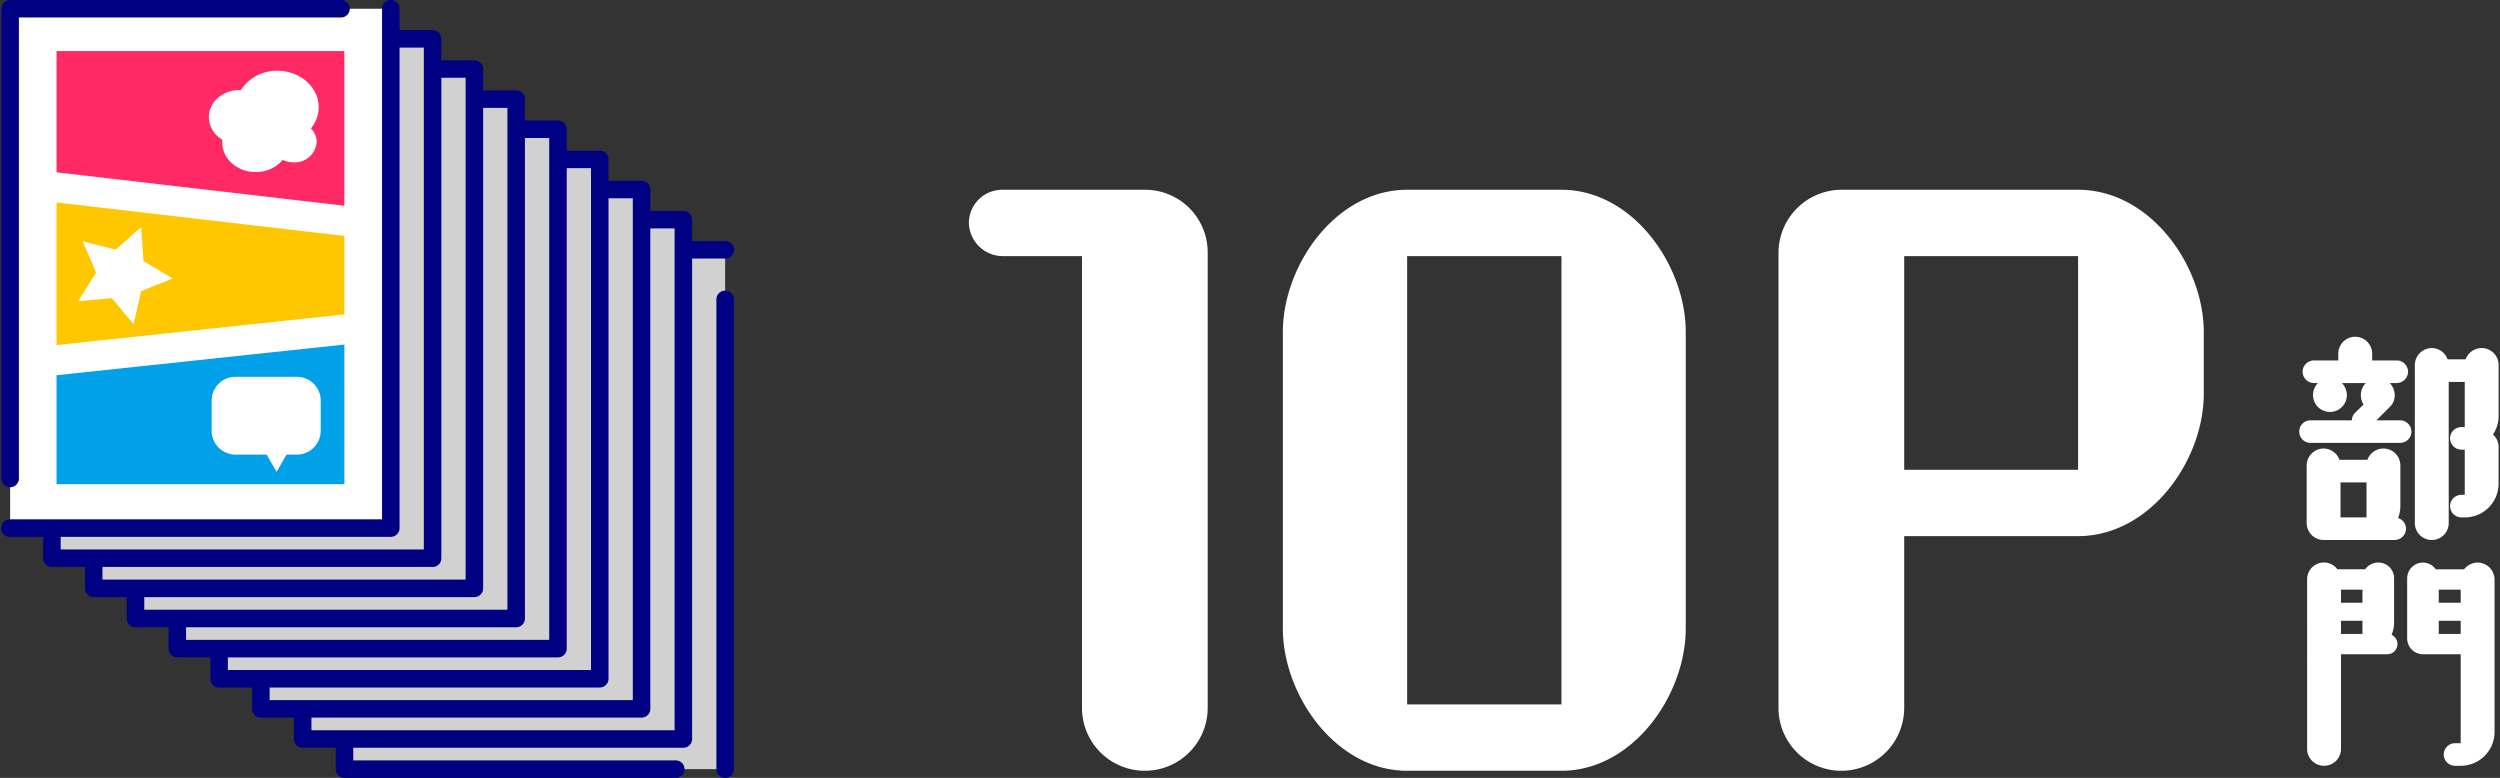
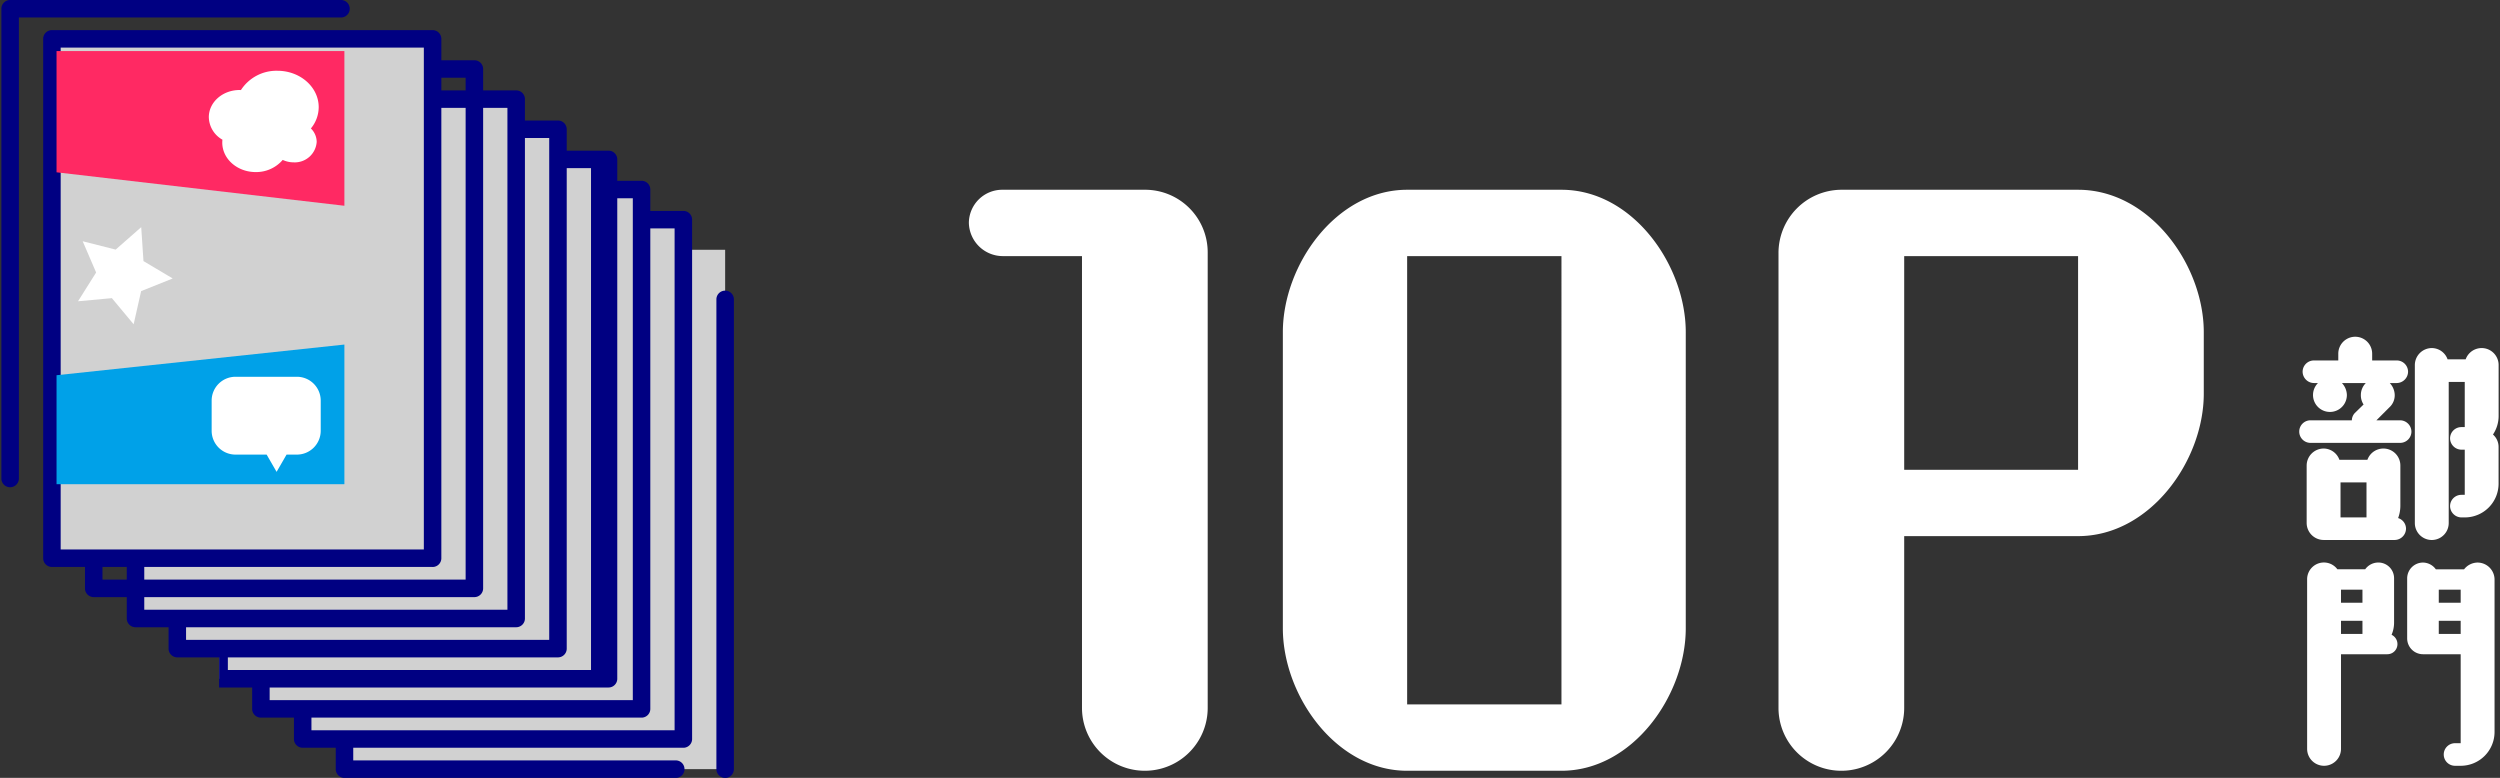
<svg xmlns="http://www.w3.org/2000/svg" id="レイヤー_1" data-name="レイヤー 1" viewBox="0 0 511.938 159.294">
  <rect x="0" y="0" width="511.938" height="159.294" fill="#333333" stroke="none" />
  <defs>
    <style>.cls-1{fill:#fff;}.cls-2{fill:#d1d1d1;}.cls-3{fill:#000082;}.cls-4{fill:#ffc700;}.cls-5{fill:#ff2963;}.cls-6{fill:#00a1e8;}</style>
  </defs>
  <path class="cls-1" d="M425.539,96.2H389.932V52.443h35.607Zm0,13.585c14.729,0,25.74-15.444,25.74-29.172V68.03c0-13.728-11.011-29.172-25.74-29.172H377.062a12.939,12.939,0,0,0-12.87,13.013v93.093a12.87,12.87,0,1,0,25.74,0V109.786Zm-105.79,34.463h-31.6V52.443h31.6Zm0,13.585c14.586,0,25.454-15.444,25.454-29.172V68.03c0-13.728-10.868-29.172-25.454-29.172h-31.6c-14.586,0-25.454,15.444-25.454,29.172v60.632c0,13.728,10.868,29.172,25.454,29.172Zm-98.183-12.87a12.87,12.87,0,0,0,25.74,0V51.728a12.816,12.816,0,0,0-12.87-12.87H205.264a6.837,6.837,0,0,0-6.864,6.721,6.96,6.96,0,0,0,6.864,6.864h16.3Z" />
  <rect class="cls-2" x="70.543" y="51.149" width="77.95" height="106.353" />
  <path class="cls-3" d="M138.336,159.294H70.543a1.791,1.791,0,0,1-1.791-1.792v-6.169a1.792,1.792,0,1,1,3.583,0v4.378h66a1.792,1.792,0,1,1,0,3.583" />
  <path class="cls-3" d="M148.492,159.294A1.792,1.792,0,0,1,146.7,157.5V61.307a1.792,1.792,0,1,1,3.584,0v96.2a1.792,1.792,0,0,1-1.792,1.792" />
-   <path class="cls-3" d="M70.543,149.137a1.792,1.792,0,0,1-1.792-1.792V51.15a1.793,1.793,0,0,1,1.792-1.792h77.949a1.792,1.792,0,1,1,0,3.583H72.335v94.4a1.792,1.792,0,0,1-1.792,1.792" />
  <rect class="cls-2" x="61.984" y="44.98" width="77.95" height="106.353" />
  <path class="cls-3" d="M63.776,149.541h74.366V46.772H63.776Zm76.158,3.583H61.985a1.792,1.792,0,0,1-1.792-1.792V44.98a1.793,1.793,0,0,1,1.792-1.792h77.949a1.793,1.793,0,0,1,1.792,1.792V151.332a1.792,1.792,0,0,1-1.792,1.792" />
  <rect class="cls-2" x="53.426" y="38.81" width="77.95" height="106.352" />
  <path class="cls-3" d="M55.217,143.37h74.367V40.6H55.217Zm76.159,3.583H53.426a1.792,1.792,0,0,1-1.792-1.792V38.81a1.791,1.791,0,0,1,1.792-1.791h77.95a1.791,1.791,0,0,1,1.792,1.791V145.161a1.792,1.792,0,0,1-1.792,1.792" />
  <rect class="cls-2" x="44.867" y="32.64" width="77.95" height="106.353" />
-   <path class="cls-3" d="M46.658,137.2h74.367V34.432H46.658Zm76.159,3.583H44.867a1.792,1.792,0,0,1-1.792-1.792V32.64a1.793,1.793,0,0,1,1.792-1.792h77.95a1.793,1.793,0,0,1,1.792,1.792V138.992a1.792,1.792,0,0,1-1.792,1.792" />
+   <path class="cls-3" d="M46.658,137.2h74.367V34.432H46.658Zm76.159,3.583H44.867V32.64a1.793,1.793,0,0,1,1.792-1.792h77.95a1.793,1.793,0,0,1,1.792,1.792V138.992a1.792,1.792,0,0,1-1.792,1.792" />
  <rect class="cls-2" x="36.309" y="26.471" width="77.95" height="106.352" />
  <path class="cls-3" d="M38.1,131.032h74.366V28.262H38.1Zm76.158,3.583H36.31a1.792,1.792,0,0,1-1.792-1.792V26.471a1.793,1.793,0,0,1,1.792-1.792h77.949a1.793,1.793,0,0,1,1.792,1.792V132.823a1.792,1.792,0,0,1-1.792,1.792" />
  <rect class="cls-2" x="27.75" y="20.301" width="77.95" height="106.352" />
  <path class="cls-3" d="M29.542,124.861h74.366l0-102.769H29.542Zm76.158,3.583H27.751a1.792,1.792,0,0,1-1.792-1.792V20.3a1.791,1.791,0,0,1,1.792-1.791H105.7a1.789,1.789,0,0,1,1.792,1.791V126.652a1.792,1.792,0,0,1-1.792,1.792" />
-   <rect class="cls-2" x="19.192" y="14.131" width="77.95" height="106.353" />
  <path class="cls-3" d="M20.983,118.692H95.35V15.922H20.983Zm76.159,3.583H19.191a1.792,1.792,0,0,1-1.791-1.792V14.131a1.793,1.793,0,0,1,1.791-1.792H97.142a1.793,1.793,0,0,1,1.792,1.792V120.483a1.792,1.792,0,0,1-1.792,1.792" />
  <rect class="cls-2" x="10.633" y="7.962" width="77.95" height="106.352" />
  <path class="cls-3" d="M12.425,112.521H86.792V9.752H12.425ZM88.584,116.1H10.634a1.792,1.792,0,0,1-1.792-1.792V7.96a1.792,1.792,0,0,1,1.792-1.791h77.95A1.792,1.792,0,0,1,90.376,7.96V114.312a1.792,1.792,0,0,1-1.792,1.792" />
-   <rect class="cls-1" x="2.075" y="1.792" width="77.95" height="106.352" />
-   <path class="cls-3" d="M80.025,109.935H2.076a1.792,1.792,0,1,1,0-3.583H78.233V1.791a1.792,1.792,0,0,1,3.584,0V108.143a1.792,1.792,0,0,1-1.792,1.792" />
  <path class="cls-3" d="M2.076,99.779A1.793,1.793,0,0,1,.283,97.987V1.792A1.794,1.794,0,0,1,2.076,0H69.868a1.792,1.792,0,0,1,0,3.583h-66v94.4a1.791,1.791,0,0,1-1.791,1.792" />
-   <polygon class="cls-4" points="70.523 64.377 11.578 70.656 11.578 41.464 70.523 48.315 70.523 64.377" />
  <polygon class="cls-5" points="70.523 42.134 11.578 35.284 11.578 10.455 70.523 10.455 70.523 42.134" />
  <polygon class="cls-6" points="70.523 99.148 11.578 99.148 11.578 76.836 70.523 70.557 70.523 99.148" />
  <polygon class="cls-1" points="28.917 46.517 29.38 53.465 35.366 57.023 28.901 59.61 27.367 66.402 22.909 61.053 15.975 61.694 19.684 55.8 16.933 49.403 23.684 51.111 28.917 46.517" />
  <path class="cls-1" d="M60.806,77.153H48.21a4.883,4.883,0,0,0-4.869,4.869v6.2a4.883,4.883,0,0,0,4.869,4.869H54.6l2.04,3.534,2.041-3.534h2.126a4.883,4.883,0,0,0,4.869-4.869v-6.2a4.883,4.883,0,0,0-4.869-4.869" />
  <path class="cls-1" d="M42.761,23.992c0-3.071,2.825-5.561,6.31-5.561.089,0,.175.009.263.012A8.67,8.67,0,0,1,56.8,14.491c4.673,0,8.462,3.339,8.462,7.456a6.844,6.844,0,0,1-1.6,4.357,3.892,3.892,0,0,1,1.189,2.747,4.5,4.5,0,0,1-4.759,4.194,5.218,5.218,0,0,1-2.2-.5,7.15,7.15,0,0,1-5.532,2.491c-3.78,0-6.844-2.7-6.844-6.031a5.235,5.235,0,0,1,.035-.6,5.411,5.411,0,0,1-2.789-4.614" />
  <path class="cls-1" d="M483.772,129.81h-4.393v-2.682h4.393Zm0-6.381h-4.393v-2.682h4.393Zm20.114,6.381H499.4v-2.682h4.485Zm0-6.381H499.4v-2.682h4.485Zm-31.443,29.917a3.468,3.468,0,0,0,6.936,0V133.971h9.479a2.072,2.072,0,0,0,2.081-2.08,2.116,2.116,0,0,0-1.2-1.9,6.336,6.336,0,0,0,.509-2.5v-9.063a3.217,3.217,0,0,0-3.237-3.237,3.305,3.305,0,0,0-2.682,1.387h-5.688a3.437,3.437,0,0,0-6.2,2.081Zm31.443,3.468a6.927,6.927,0,0,0,6.936-6.936V118.666a3.493,3.493,0,0,0-3.468-3.468,3.55,3.55,0,0,0-2.774,1.387H498.8a3.285,3.285,0,0,0-2.636-1.387,3.246,3.246,0,0,0-3.236,3.237v12.3a3.245,3.245,0,0,0,3.236,3.236h7.722V152.19H502.73a2.312,2.312,0,0,0,0,4.624ZM484.6,105.95h-5.318V98.783H484.6Zm6.89-15.259a2.318,2.318,0,0,0,2.312-2.312,2.349,2.349,0,0,0-2.312-2.312h-4.855l2.636-2.636a3.349,3.349,0,0,0,1.109-2.543,3.673,3.673,0,0,0-1.017-2.451H490.8a2.349,2.349,0,0,0,2.312-2.312,2.319,2.319,0,0,0-2.312-2.312H485.76V72.426a3.468,3.468,0,0,0-6.936,0v1.387H473.83a2.319,2.319,0,0,0-2.312,2.312,2.349,2.349,0,0,0,2.312,2.312h.833a3.467,3.467,0,1,0,5.919,2.451,3.674,3.674,0,0,0-1.018-2.451h4.9a3.464,3.464,0,0,0-1.018,2.451A3.418,3.418,0,0,0,484,82.83l-1.8,1.757a2.227,2.227,0,0,0-.6,1.48h-8.462a2.312,2.312,0,0,0,0,4.624Zm-1.11,19.883a2.349,2.349,0,0,0,2.312-2.312,2.288,2.288,0,0,0-1.618-2.173,7.218,7.218,0,0,0,.462-2.451V95.315a3.476,3.476,0,0,0-6.751-1.156h-5.733a3.451,3.451,0,0,0-3.237-2.312,3.493,3.493,0,0,0-3.468,3.468v11.791a3.493,3.493,0,0,0,3.468,3.468Zm14.566-4.624a6.911,6.911,0,0,0,6.7-6.936V91.523A3.388,3.388,0,0,0,510.5,88.98a6.828,6.828,0,0,0,1.156-3.838v-10.4a3.476,3.476,0,0,0-6.751-1.156h-3.7a3.451,3.451,0,0,0-3.237-2.312,3.493,3.493,0,0,0-3.468,3.468v32.368a3.468,3.468,0,1,0,6.936,0v-28.9h3.283v9.248h-.694a2.319,2.319,0,0,0-2.312,2.312,2.35,2.35,0,0,0,2.312,2.312h.694v9.248h-.694a2.319,2.319,0,0,0-2.312,2.312,2.35,2.35,0,0,0,2.312,2.312Z" />
</svg>